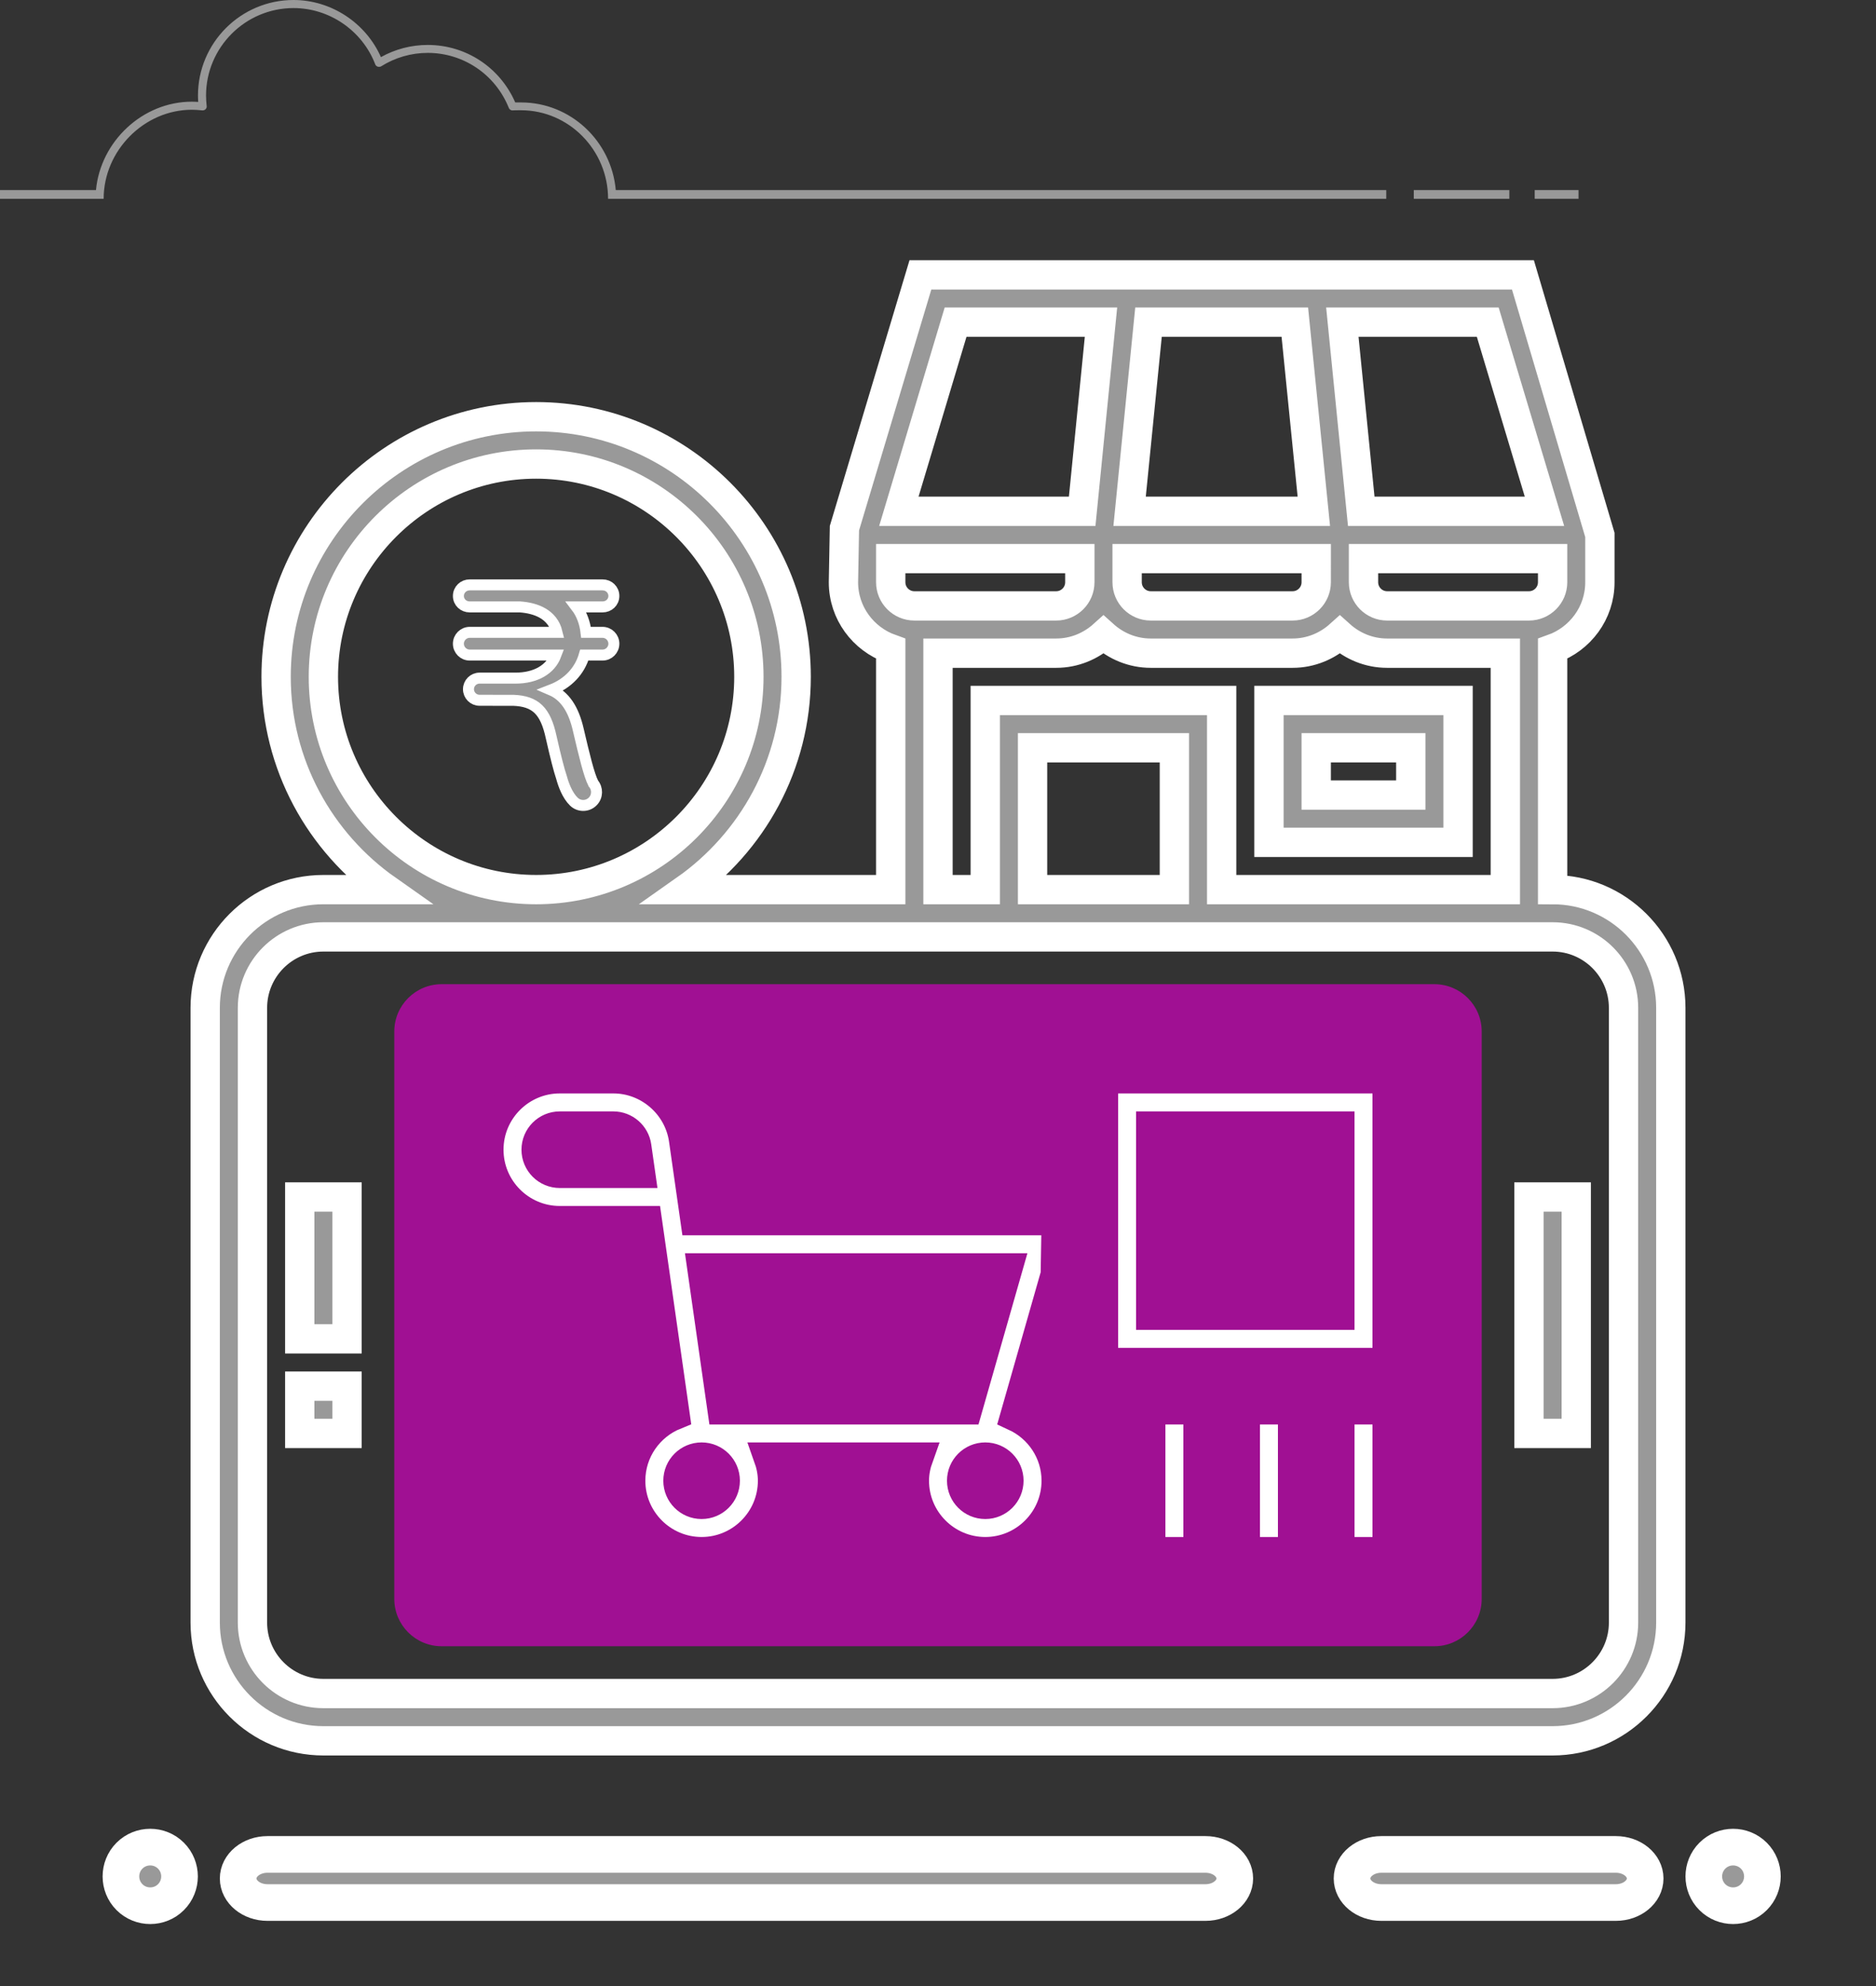
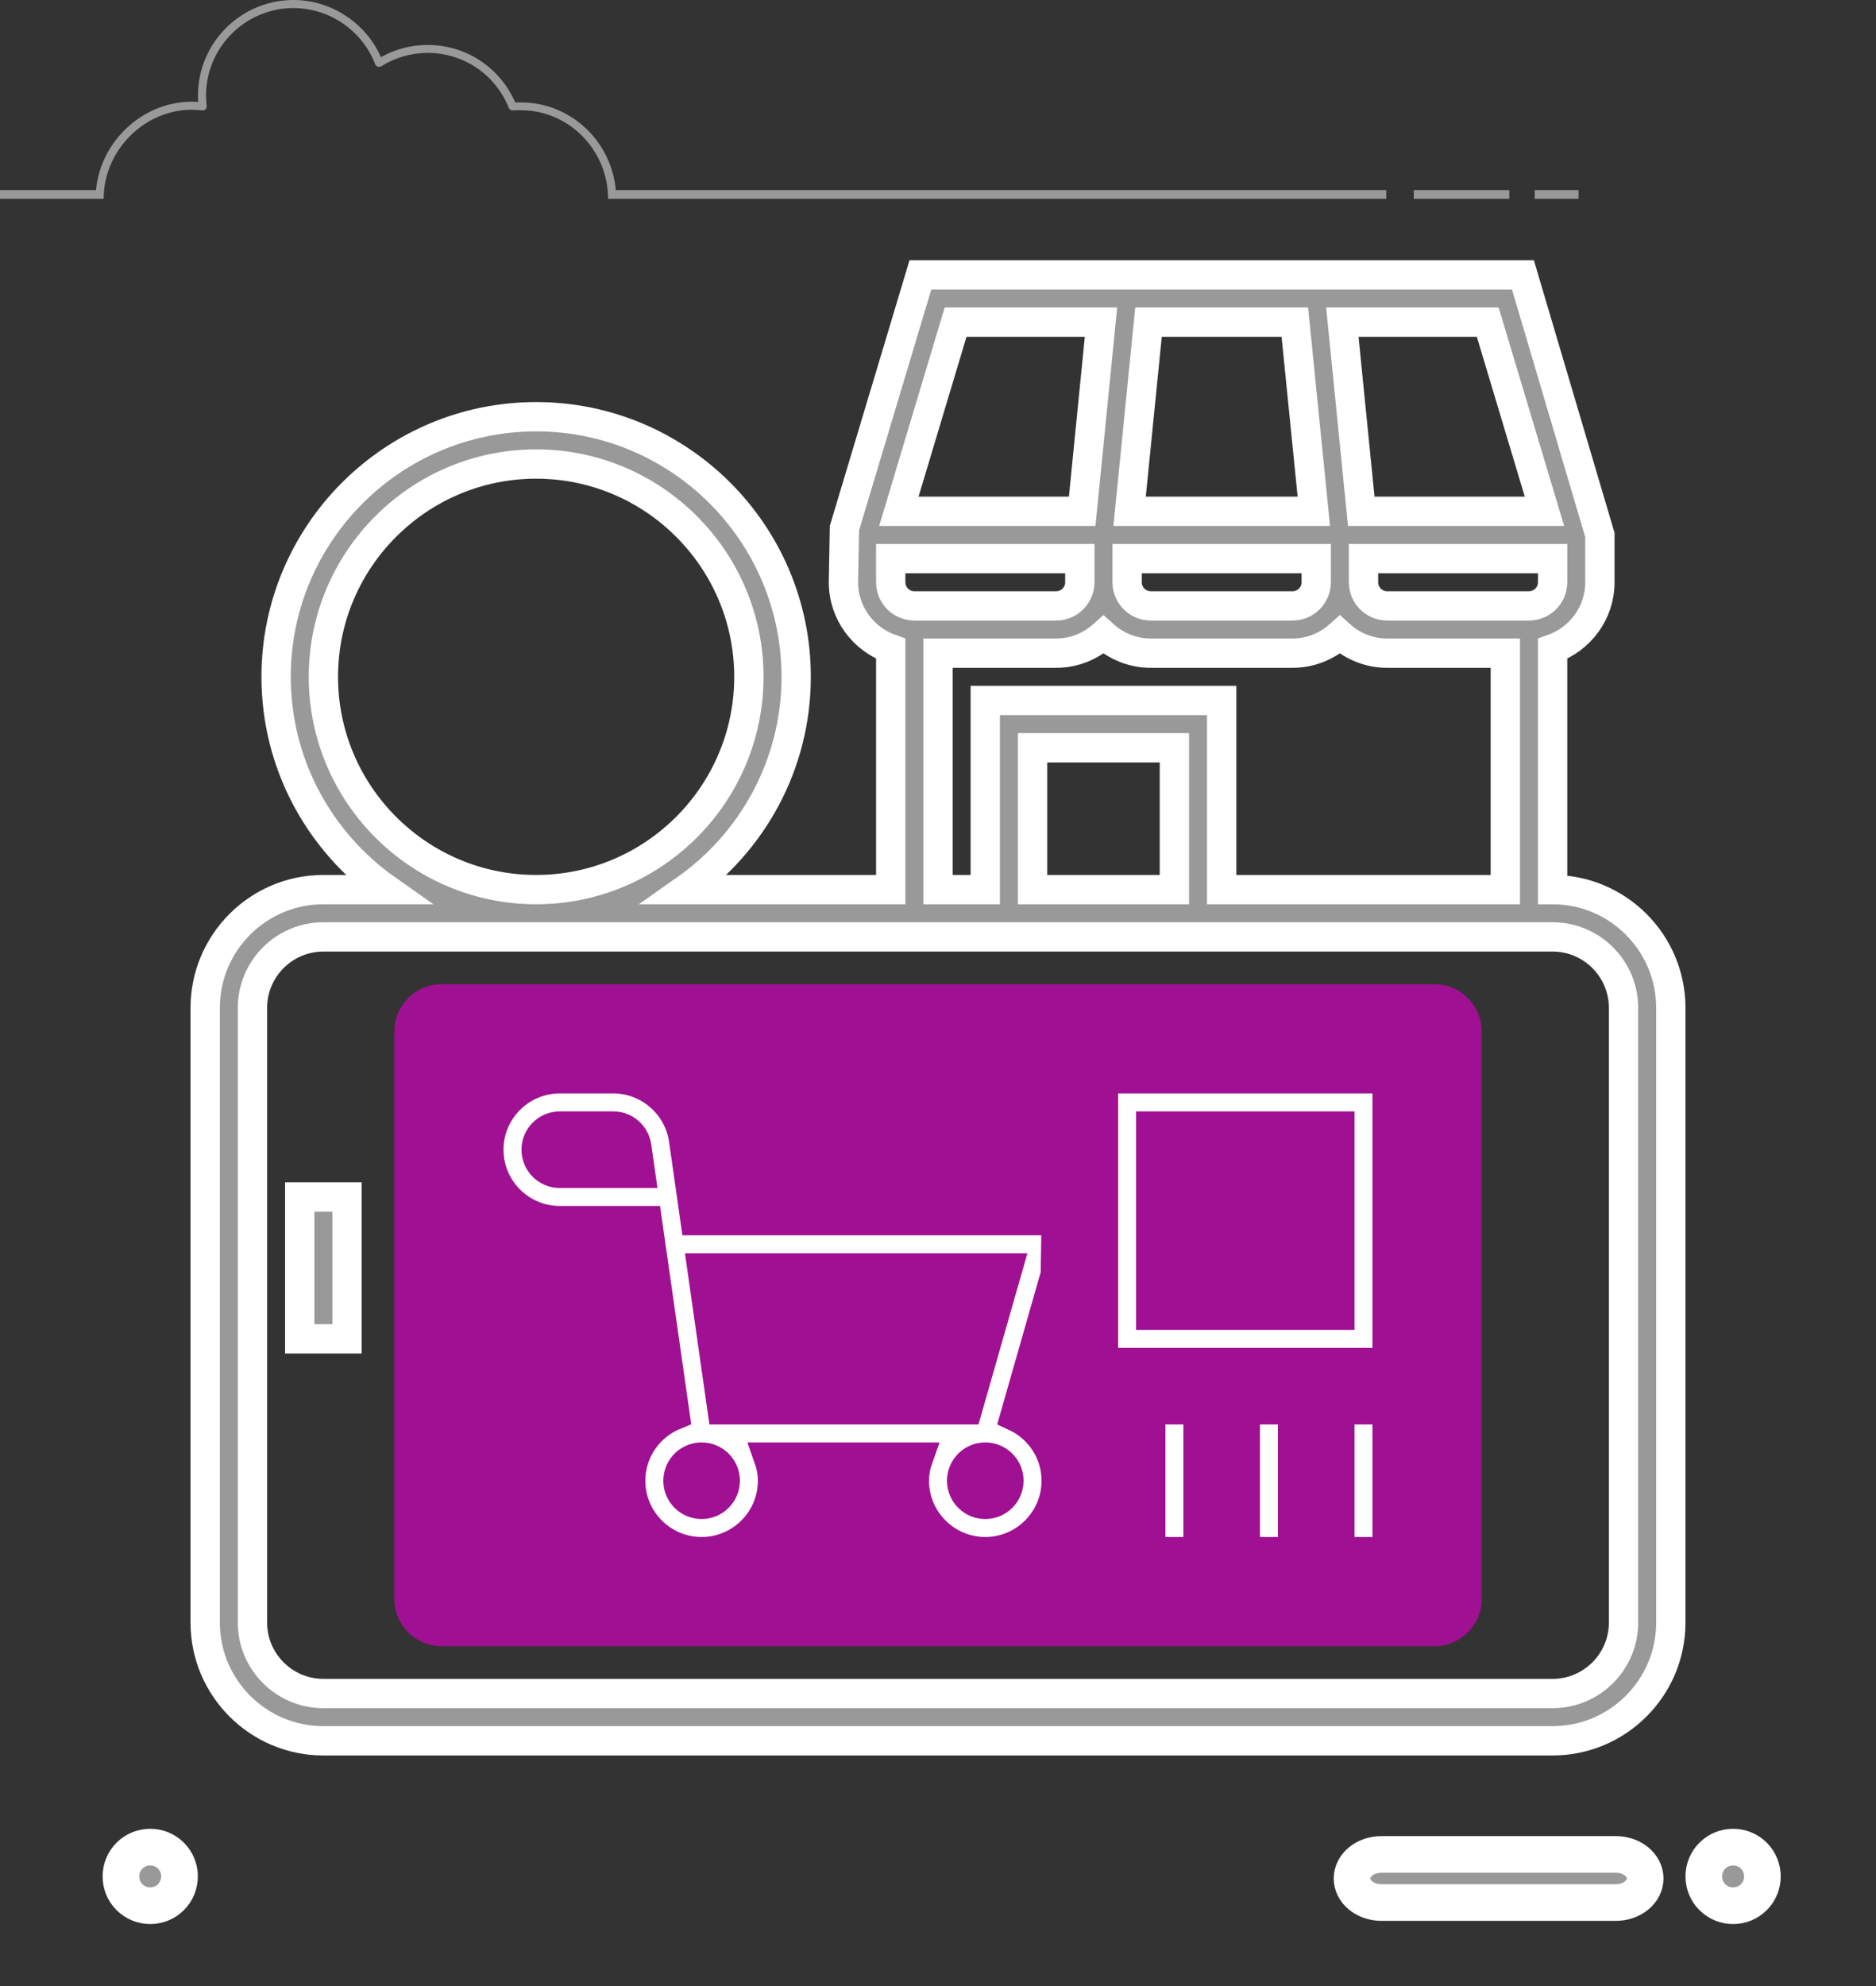
<svg xmlns="http://www.w3.org/2000/svg" version="1.1" id="Layer_5" x="0px" y="0px" width="512px" height="542px" viewBox="0 -30 512 542" enable-background="new 0 -30 512 542" xml:space="preserve">
  <rect x="0" y="-30" width="512" height="542" fill="#333333" stroke="none" />
  <path fill="#A01093" d="M391.484,419.193H120.516c-7.116,0-12.903-5.787-12.903-12.903V251.451c0-7.116,5.787-12.903,12.903-12.903  h270.968c7.115,0,12.901,5.787,12.901,12.903V406.29C404.387,413.406,398.601,419.193,391.484,419.193z" />
-   <path fill="#999999" stroke="#FFFFFF" stroke-width="8" stroke-miterlimit="10" d="M397.936,161.129h-51.612v38.71h51.612V161.129z   M385.032,186.936h-25.808v-12.903h25.808V186.936z" />
  <path fill="#999999" stroke="#FFFFFF" stroke-width="8" stroke-miterlimit="10" d="M423.742,212.742v-65.703  c7.49-2.671,12.902-9.768,12.902-18.167v-12.903L415.639,45H251.2l-20.735,69.116l-0.271,14.755c0,8.4,5.413,15.497,12.903,18.167  v65.703H187c18.284-12.852,30.291-34.064,30.291-58.064c0-39.129-31.839-70.968-70.968-70.968  c-39.129,0-70.968,31.839-70.968,70.968c0,24,12.006,45.213,30.29,58.064H88.258C70.471,212.742,56,227.213,56,245v167.742  C56,430.528,70.471,445,88.258,445h335.484C441.528,445,456,430.528,456,412.742V245C456,227.213,441.528,212.742,423.742,212.742z   M417.29,135.323h-38.709c-3.563,0-6.452-2.897-6.452-6.452v-6.452h51.613v6.452C423.742,132.426,420.852,135.323,417.29,135.323z   M359.226,128.871c0,3.555-2.89,6.452-6.45,6.452h-38.71c-3.563,0-6.451-2.897-6.451-6.452v-6.452h51.612L359.226,128.871  L359.226,128.871z M294.71,128.871c0,3.555-2.892,6.452-6.452,6.452h-38.709c-3.561,0-6.452-2.897-6.452-6.452v-6.452h51.613  V128.871z M308.29,109.516l5.162-51.613h39.935l5.188,51.613H308.29z M421.521,109.516h-50.006l-5.162-51.613h39.686  L421.521,109.516z M260.8,57.903h39.685l-5.135,51.613h-50.034L260.8,57.903z M256,148.226h32.258c4.975,0,9.473-1.942,12.903-5.032  c3.433,3.097,7.929,5.032,12.903,5.032h38.71c4.974,0,9.471-1.942,12.902-5.032c3.433,3.097,7.929,5.032,12.903,5.032h32.258v64.516  h-77.42v-51.613h-64.516v51.613H256V148.226z M320.516,212.742h-38.709v-38.709h38.709V212.742z M88.258,154.677  c0-32.013,26.045-58.063,58.064-58.063c32.019,0,58.063,26.052,58.063,58.063c0,32.012-26.045,58.064-58.063,58.064  C114.303,212.742,88.258,186.69,88.258,154.677z M443.097,412.742c0,10.671-8.684,19.354-19.354,19.354H88.258  c-10.671,0-19.355-8.684-19.355-19.354V245c0-10.671,8.684-19.355,19.355-19.355h335.484c10.671,0,19.354,8.684,19.354,19.355  L443.097,412.742L443.097,412.742z" />
-   <path fill="#999999" stroke="#FFFFFF" stroke-width="8" stroke-miterlimit="10" d="M417.29,296.613h12.903v64.516H417.29V296.613z" />
-   <path fill="#999999" stroke="#FFFFFF" stroke-width="8" stroke-miterlimit="10" d="M81.807,348.227H94.71v12.902H81.807V348.227z" />
  <path fill="#999999" stroke="#FFFFFF" stroke-width="8" stroke-miterlimit="10" d="M81.807,296.613H94.71v38.709H81.807V296.613z" />
  <path fill="#FFFFFF" stroke="#A01093" stroke-width="8" stroke-miterlimit="10" d="M288.258,303.064H189.71l-3.154-22.098  c-1.361-9.472-9.594-16.613-19.162-16.613h-14.619c-10.671,0-19.355,8.685-19.355,19.355s8.684,19.354,19.355,19.354h23.896  l7.581,53.045c-7.097,2.871-12.123,9.813-12.123,17.924c0,10.671,8.684,19.354,19.355,19.354s19.355-8.684,19.355-19.354  c0-2.271-0.465-4.426-1.188-6.451h41.09c-0.729,2.025-1.193,4.18-1.193,6.451c0,10.671,8.685,19.354,19.354,19.354  c10.672,0,19.354-8.684,19.354-19.354c0-7.795-4.657-14.49-11.315-17.555l11.07-38.742L288.258,303.064z M152.774,290.161  c-3.562,0-6.452-2.89-6.452-6.451s2.89-6.452,6.452-6.452h14.619c3.187,0,5.936,2.381,6.381,5.536l1.051,7.367H152.774z   M275.098,315.968l-11.064,38.71h-66.955l-5.529-38.71H275.098z M197.936,374.032c0,3.562-2.891,6.452-6.452,6.452  c-3.562,0-6.452-2.892-6.452-6.452c0-3.562,2.89-6.451,6.452-6.451C195.045,367.581,197.936,370.471,197.936,374.032z   M268.902,380.484c-3.562,0-6.451-2.892-6.451-6.452c0-3.562,2.891-6.451,6.451-6.451c3.562,0,6.451,2.89,6.451,6.451  C275.354,377.593,272.465,380.484,268.902,380.484z" />
  <path fill="#FFFFFF" stroke="#A01093" stroke-width="8" stroke-miterlimit="10" d="M301.161,341.773h77.42v-77.42h-77.42V341.773z   M314.064,277.258h51.612v51.613h-51.612V277.258z" />
  <path fill="#FFFFFF" stroke="#A01093" stroke-width="8" stroke-miterlimit="10" d="M365.678,354.678h12.903v38.709h-12.903V354.678z  " />
  <path fill="#FFFFFF" stroke="#A01093" stroke-width="8" stroke-miterlimit="10" d="M339.871,354.678h12.903v38.709h-12.903V354.678z  " />
  <path fill="#FFFFFF" stroke="#A01093" stroke-width="8" stroke-miterlimit="10" d="M314.064,354.678h12.902v38.709h-12.902V354.678  L314.064,354.678z" />
  <g>
-     <path fill="#999999" stroke="#FFFFFF" stroke-width="3" stroke-miterlimit="10" d="M164.439,142.543h-4.5   c-0.297-2.608-1.205-5.049-2.647-6.939h7.147c1.713,0,3.098-1.279,3.098-2.99c0-1.712-1.386-3.026-3.098-3.026h-24.237   c-0.088,0-0.174-0.003-0.265-0.003c-0.06,0-0.118,0.003-0.178,0.003h-11.555c-1.712,0-3.098,1.315-3.098,3.026   c0,1.711,1.386,2.99,3.098,2.99h13.742c4.339,0.315,8.885,1.995,10.081,6.939h-23.823c-1.712,0-3.098,1.388-3.098,3.1   s1.386,3.1,3.098,3.1h23.516c-1.463,3.908-5.482,6.291-11.066,6.291h-6.163h-0.018h-3.595c-1.668,0-3.021,1.353-3.021,3.022   s1.354,3.023,3.021,3.023h3.551c0.016,0.002,0.029,0.009,0.044,0.009h5.607c6.092,0.231,8.803,2.873,10.355,10.102   c1.216,5.369,2.11,8.866,2.815,10.961c0.526,1.938,1.57,4.856,3.381,6.601c0.709,0.682,1.622,1.02,2.531,1.02   c0.959,0,1.916-0.374,2.633-1.119c1.313-1.365,1.338-3.479,0.134-4.891c-0.006-0.017-0.003-0.035-0.013-0.052   c-1.11-2.062-2.455-7.592-4.095-14.606c-1.305-5.705-3.739-9.257-7.432-10.835c4.634-1.779,7.823-5.183,9.072-9.525h4.976   c1.712,0,3.098-1.388,3.098-3.1C167.537,143.931,166.152,142.543,164.439,142.543z" />
-   </g>
+     </g>
  <path fill="#999999" d="M168.057,21.864C166.89,8.529,155.748-2.05,142.213-2.05c-0.237,0-0.475,0-0.712,0c-0.305,0-0.576,0-0.881,0  c-4.167-9.554-13.45-15.686-23.884-15.686c-4.506,0-8.876,1.151-12.772,3.32C99.832-23.766,90.379-30,80.114-30  C65.716-30,54.028-18.312,54.028-3.914c0,0.576,0.034,1.151,0.067,1.728c-0.576-0.034-1.152-0.068-1.728-0.068  c-13.437,0-24.934,10.817-26.173,24.118H0v2.375h26.079h1.329h0.882c0-13.145,11.036-24.291,24.079-24.291  c0.915,0,1.829,0.068,2.812,0.169c0.338,0.034,0.678-0.068,0.915-0.305c0.237-0.237,0.373-0.576,0.305-0.915  c-0.102-0.982-0.169-1.896-0.169-2.812c0-13.145,10.706-23.884,23.884-23.884c9.824,0,18.768,6.166,22.292,15.347  c0.102,0.305,0.373,0.542,0.678,0.644s0.678,0.068,0.948-0.102c3.794-2.372,8.165-3.659,12.705-3.659  c9.757,0,18.463,5.895,22.123,15.008c0.169,0.441,0.644,0.746,1.117,0.678c0.475-0.034,0.949-0.034,1.458-0.034  c0.236,0,0.508,0,0.744,0c13.112,0,23.777,10.909,23.777,24.155h0.295h1.913h210.173v-2.375H168.057z" />
  <polygon fill="#999999" points="411.932,24.239 385.854,24.239 385.854,21.864 411.939,21.864 " />
  <rect x="418.854" y="21.864" fill="#999999" width="11.961" height="2.375" />
-   <path fill="#999999" stroke="#FFFFFF" stroke-width="10" stroke-miterlimit="10" d="M329,476H73c-4.419,0-8,2.938-8,6.563  s3.581,6.563,8,6.563h256c4.418,0,8-2.938,8-6.563S333.418,476,329,476z" />
  <path fill="#999999" stroke="#FFFFFF" stroke-width="10" stroke-miterlimit="10" d="M35.34,476.34c-3.114,3.115-3.116,8.203,0,11.32  c3.115,3.115,8.203,3.117,11.32,0c3.115-3.115,3.117-8.203,0-11.32C43.546,473.227,38.457,473.223,35.34,476.34z" />
  <path fill="#999999" stroke="#FFFFFF" stroke-width="10" stroke-miterlimit="10" d="M377,476c-4.419,0-8,2.938-8,6.563  s3.581,6.563,8,6.563h64c4.418,0,8-2.938,8-6.563S445.418,476,441,476H377z" />
  <path fill="#999999" stroke="#FFFFFF" stroke-width="10" stroke-miterlimit="10" d="M467.34,476.34  c-3.113,3.113-3.117,8.203,0,11.32c3.115,3.115,8.203,3.117,11.32,0c3.115-3.115,3.117-8.203,0-11.32  C475.546,473.227,470.457,473.223,467.34,476.34z" />
</svg>